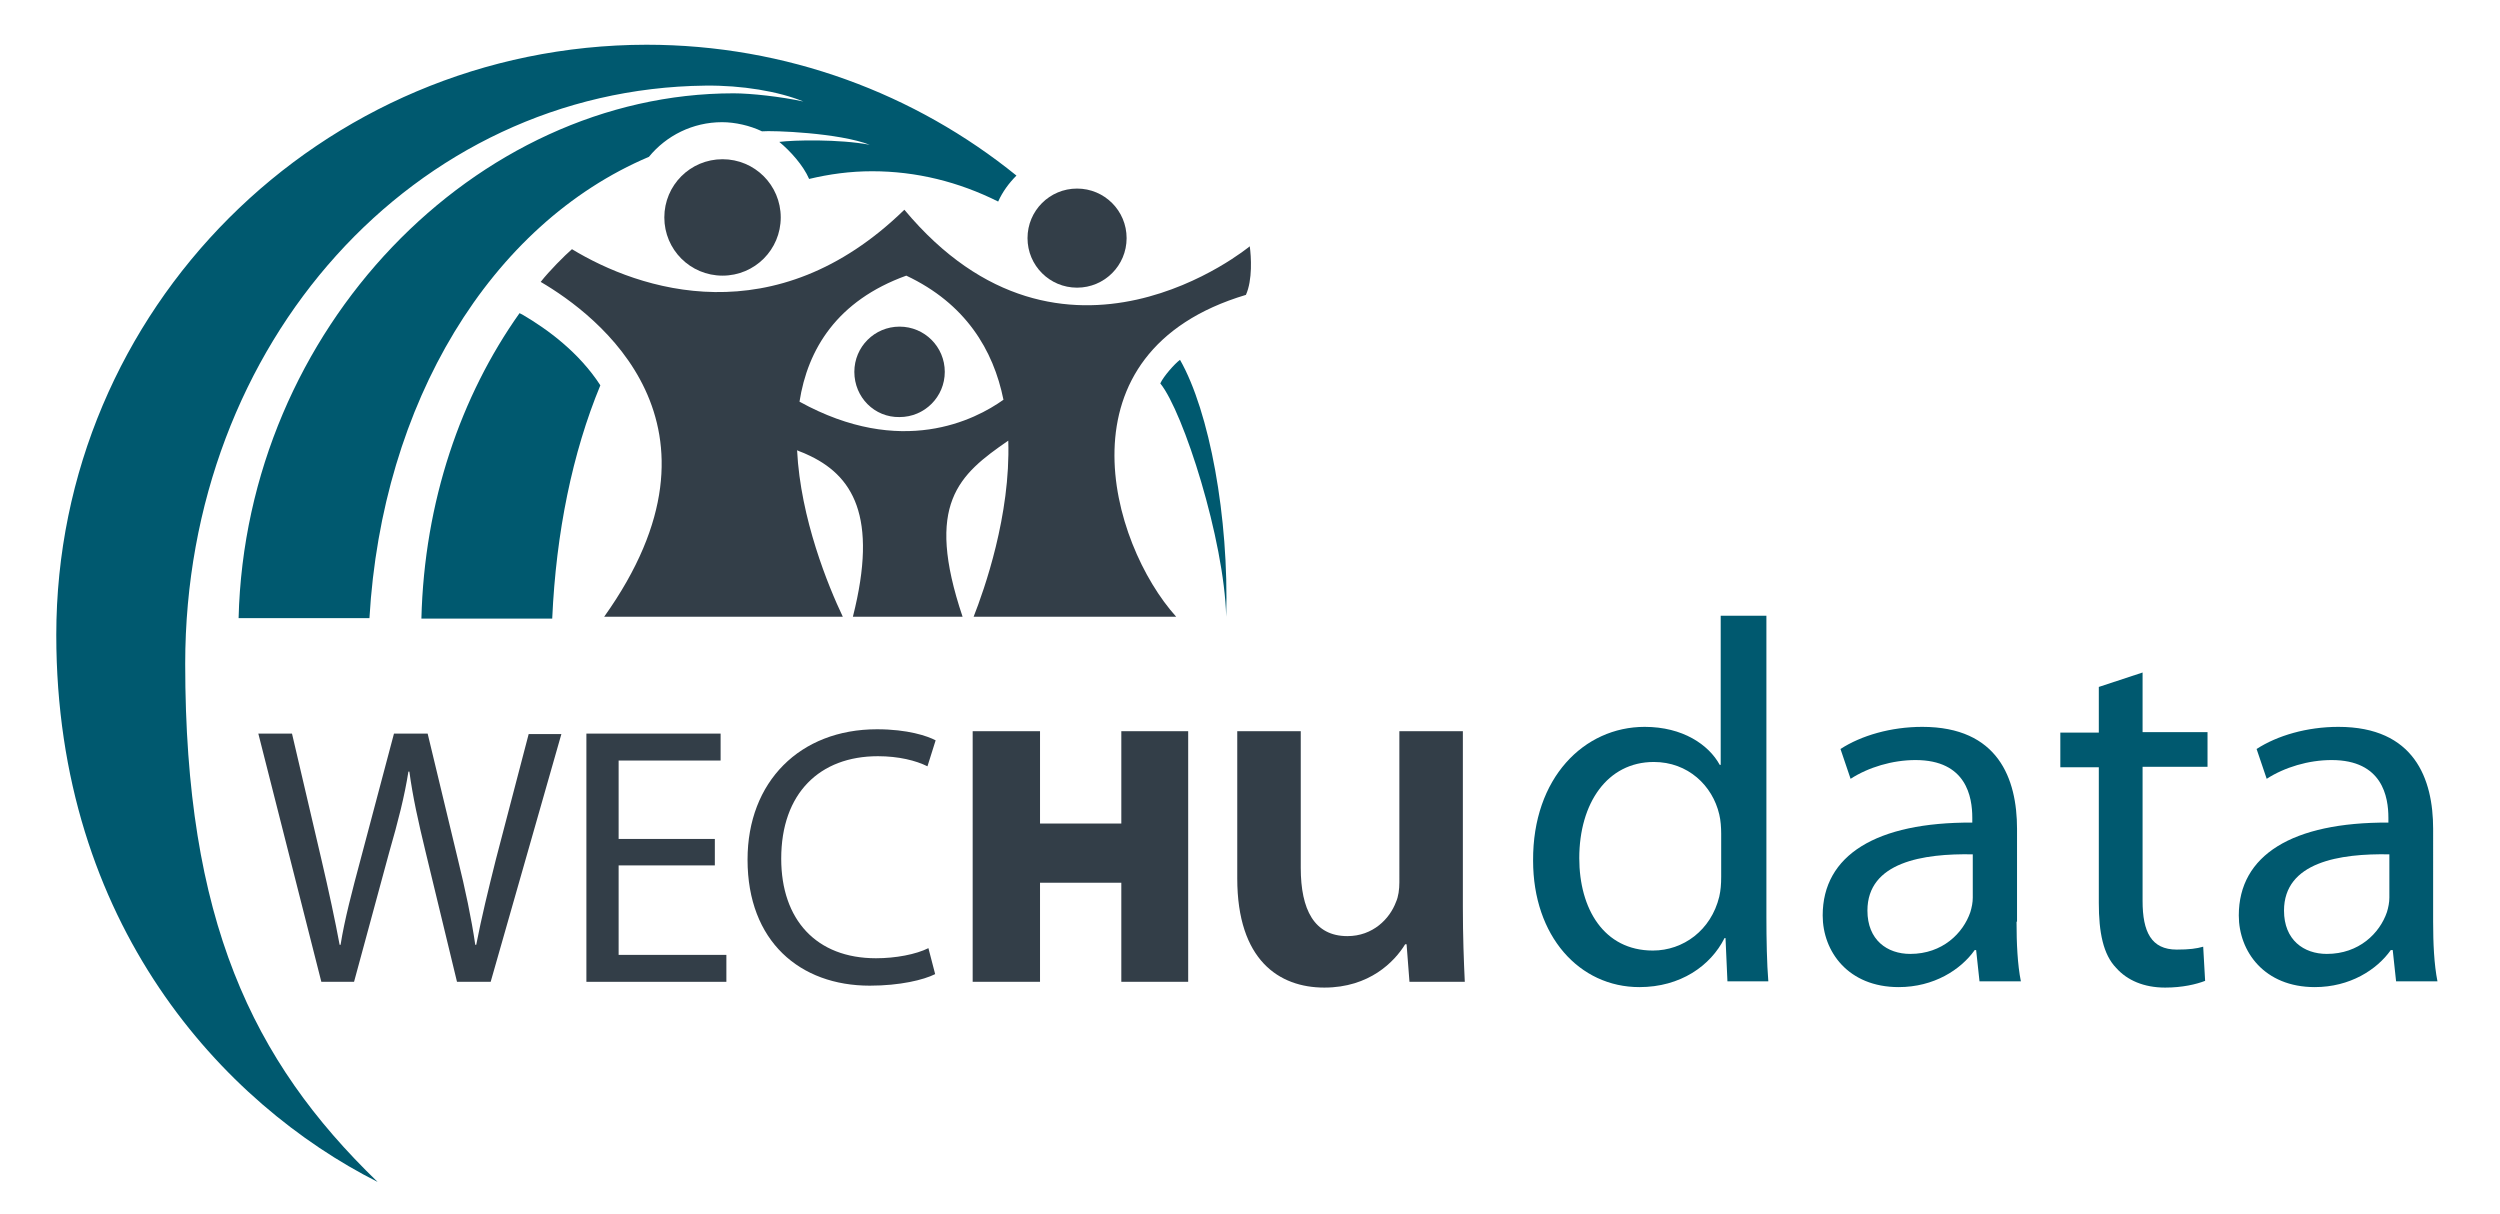
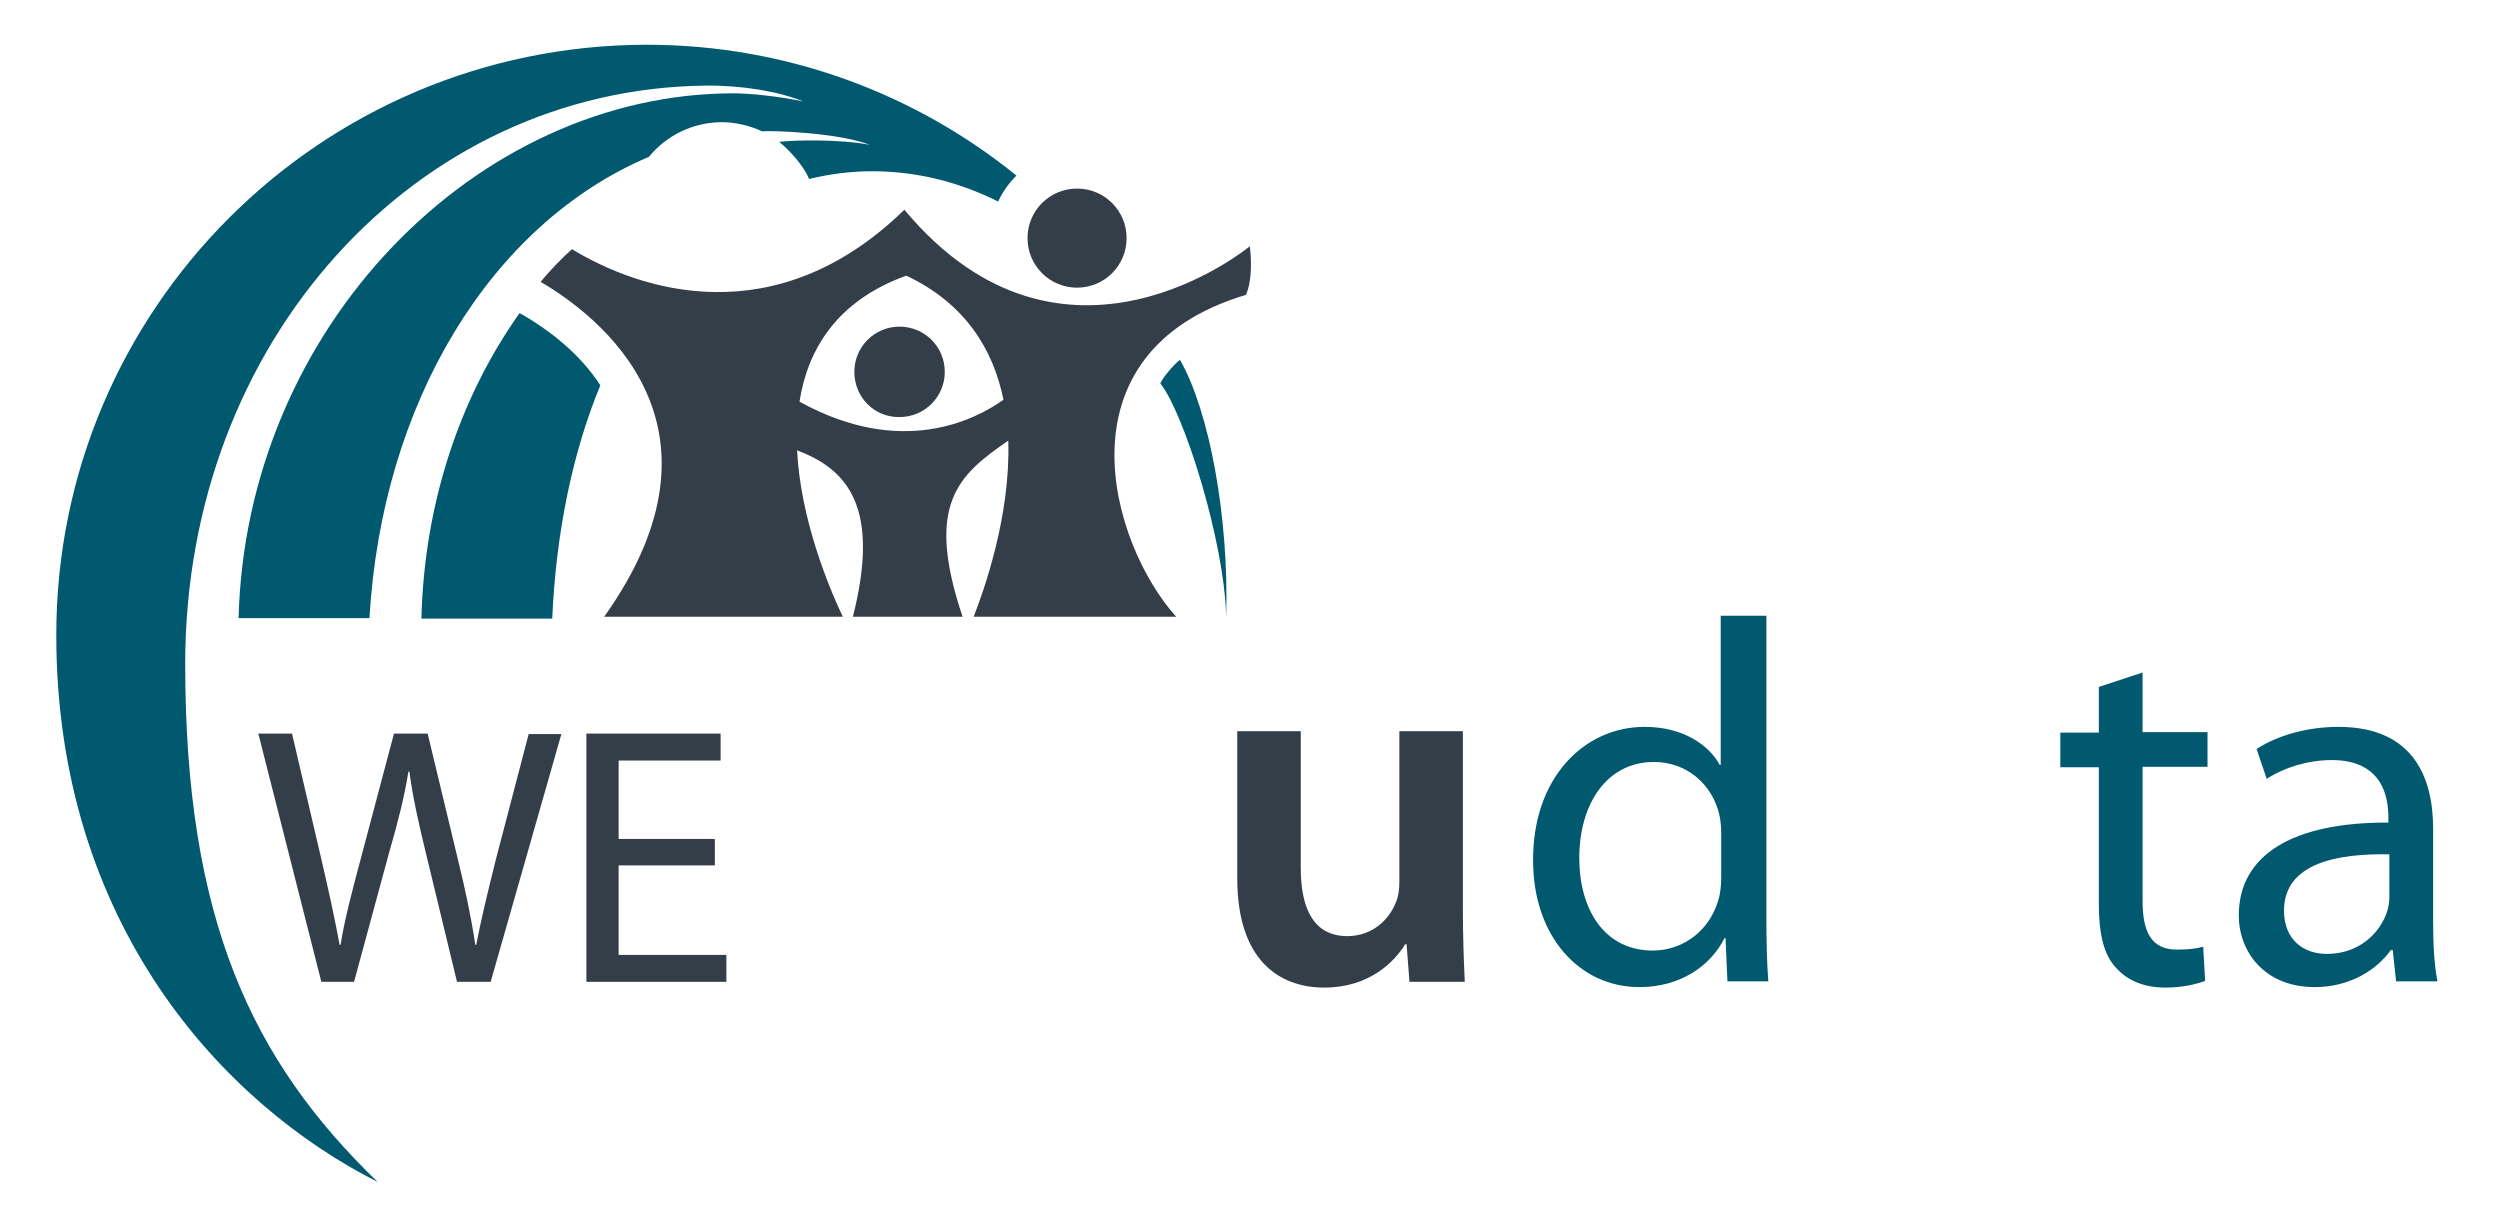
<svg xmlns="http://www.w3.org/2000/svg" version="1.1" id="Layer_1" x="0px" y="0px" viewBox="0 0 519.7 252.4" style="enable-background:new 0 0 519.7 252.4;" xml:space="preserve">
  <style type="text/css">
	.st0{fill:#333E48;}
	.st1{fill:#00596F;}
</style>
  <g>
    <g>
      <g>
        <path class="st0" d="M66.8,204.1l-13.1-51.6h7l6.1,26.1c1.5,6.4,2.9,12.9,3.8,17.8h0.2c0.8-5.1,2.4-11.2,4.2-17.9l6.9-26h7     l6.3,26.2c1.5,6.1,2.8,12.2,3.6,17.7h0.2c1.1-5.7,2.5-11.4,4.1-17.8l6.8-26h6.8L102,204.1h-7l-6.5-26.9     c-1.6-6.6-2.7-11.6-3.4-16.8h-0.2c-0.8,5.1-2.1,10.2-4,16.8l-7.3,26.9H66.8z" />
        <path class="st0" d="M148.6,179.9h-20v18.6H151v5.6h-29.1v-51.6h27.9v5.6h-21.2v16.3h20V179.9z" />
-         <path class="st0" d="M194.4,202.5c-2.4,1.2-7.3,2.4-13.6,2.4c-14.5,0-25.4-9.2-25.4-26.2c0-16.2,10.9-27.1,26.9-27.1     c6.4,0,10.5,1.4,12.2,2.3l-1.7,5.4c-2.4-1.2-6-2.1-10.3-2.1c-12.1,0-20.1,7.7-20.1,21.3c0,12.7,7.3,20.7,19.7,20.7     c4.1,0,8.3-0.8,10.9-2.1L194.4,202.5z" />
-         <path class="st0" d="M216.2,152v19.2h16.9V152H247v52.1h-13.9v-20.6h-16.9v20.6h-14V152H216.2z" />
        <path class="st0" d="M304.1,188.5c0,6.2,0.2,11.3,0.4,15.6H293l-0.6-7.8h-0.3c-2.2,3.6-7.4,9-16.8,9c-9.4,0-18.1-5.7-18.1-22.7     V152h13.2v28.4c0,8.7,2.8,14.2,9.7,14.2c5.3,0,8.8-3.6,10.1-7.1c0.5-1.1,0.7-2.6,0.7-4.1V152h13.2V188.5z" />
      </g>
      <g>
        <g>
          <g>
            <path class="st0" d="M112.4,58.6c11.8,6.9,41.7,29.6,13.2,69.6h49.6c-3-6.3-8.8-20.4-9.5-34.6c0.6,0.3,1.3,0.5,1.9,0.8       c9.7,4.3,15,12.9,9.7,33.8h22.8c-7.9-23.5-0.8-29.5,9.5-36.6c0.5,15.5-5,31-7.2,36.6h42.1c-13.7-15.2-25.3-55,14.5-66.9       c1.4-3.1,1.1-8,0.8-10.1c0,0-38.7,32.1-71.8-7.6c-26.9,26.2-55.1,16.7-69.1,8.2C117.4,53.1,114.2,56.3,112.4,58.6z M188.4,57.3       c12.3,5.8,18.1,15.4,20.2,25.8c-5.9,4.2-21.2,12.1-42.4,0.4C167.9,72.6,174,62.5,188.4,57.3z" />
          </g>
        </g>
-         <path class="st0" d="M138.1,45.2c0-6.7,5.4-12.1,12.1-12.1c6.7,0,12.1,5.4,12.1,12.1c0,6.7-5.4,12.1-12.1,12.1     C143.5,57.3,138.1,51.9,138.1,45.2z" />
        <path class="st0" d="M213.6,49.5c0-5.7,4.6-10.3,10.3-10.3c5.7,0,10.3,4.6,10.3,10.3c0,5.7-4.6,10.3-10.3,10.3     C218.2,59.8,213.6,55.2,213.6,49.5z" />
        <path class="st0" d="M177.6,77.3c0-5.2,4.2-9.4,9.4-9.4c5.2,0,9.4,4.2,9.4,9.4c0,5.2-4.2,9.4-9.4,9.4     C181.8,86.8,177.6,82.6,177.6,77.3z" />
      </g>
      <g>
        <g>
          <path class="st1" d="M76.8,128.5c2.6-44.7,25.1-81.9,58.1-95.9c3.6-4.4,9.1-7.2,15.2-7.2c2.7,0,5.8,0.7,8.3,1.9      c2.2-0.2,16,0.3,22.4,2.8c-6.3-1.2-15.8-1-18.8-0.6c2.3,1.9,5,4.9,6.2,7.7c4.2-1,8.5-1.6,13.1-1.6c9.2,0,18,2.2,26.2,6.3      c0.9-2,2.2-3.8,3.8-5.4c-21-17-47.8-27.2-76.9-27.2C66.6,9.4,11.7,64.3,11.7,132c0,60.1,34.7,97.5,66.8,113.7      c-26.2-25.3-40-54.6-40-107.7c0-66.9,47.8-119.5,108.1-120.2c7.6-0.1,15.3,1.2,20.4,3.3c-4.6-1-10.9-1.7-14.5-1.7      C99,19.4,51.1,68.2,49.6,128.5L76.8,128.5z" />
          <path class="st1" d="M114.8,128.5c0.8-17.8,4.2-34.4,10-48.4c-4.4-6.8-10.9-11.6-16.2-14.7l-0.6-0.3      c-12.2,17.2-19.8,39.2-20.4,63.5H114.8z" />
        </g>
        <path class="st1" d="M245.3,74.8c6.1,10.7,10.2,32.7,9.6,53.4c-0.4-16-8.9-42.6-13.7-48.5C241.9,78.2,244.2,75.6,245.3,74.8z" />
      </g>
    </g>
  </g>
  <g>
    <path class="st1" d="M367.2,128v62.6c0,4.6,0.1,9.8,0.4,13.4h-8.5l-0.4-9h-0.2c-2.9,5.8-9.2,10.2-17.7,10.2   c-12.5,0-22.1-10.6-22.1-26.3c-0.1-17.2,10.6-27.8,23.2-27.8c7.9,0,13.3,3.7,15.6,7.9h0.2V128H367.2z M357.8,173.3   c0-1.2-0.1-2.8-0.4-4c-1.4-6-6.5-10.9-13.6-10.9c-9.7,0-15.5,8.6-15.5,20c0,10.5,5.1,19.2,15.3,19.2c6.3,0,12.1-4.2,13.8-11.2   c0.3-1.3,0.4-2.6,0.4-4.1V173.3z" />
-     <path class="st1" d="M419.2,191.6c0,4.5,0.2,8.9,0.9,12.4h-8.6l-0.7-6.5h-0.3c-2.9,4.1-8.5,7.7-15.8,7.7   c-10.5,0-15.8-7.4-15.8-14.9c0-12.5,11.1-19.4,31.1-19.3V170c0-4.3-1.2-12-11.8-12c-4.8,0-9.8,1.5-13.5,3.9l-2.1-6.2   c4.3-2.8,10.5-4.6,17-4.6c15.8,0,19.7,10.8,19.7,21.2V191.6z M410.1,177.6c-10.3-0.2-21.9,1.6-21.9,11.7c0,6.1,4.1,9,8.9,9   c6.7,0,11-4.3,12.5-8.7c0.3-1,0.5-2,0.5-3V177.6z" />
    <path class="st1" d="M445.4,139.8v12.4h13.5v7.2h-13.5v27.9c0,6.4,1.8,10.1,7.1,10.1c2.6,0,4.1-0.2,5.5-0.6l0.4,7.1   c-1.8,0.7-4.7,1.4-8.3,1.4c-4.4,0-7.9-1.5-10.2-4.1c-2.7-2.8-3.6-7.4-3.6-13.5v-28.2h-8v-7.2h8v-9.5L445.4,139.8z" />
    <path class="st1" d="M505.8,191.6c0,4.5,0.2,8.9,0.9,12.4h-8.6l-0.7-6.5H497c-2.9,4.1-8.5,7.7-15.8,7.7c-10.5,0-15.8-7.4-15.8-14.9   c0-12.5,11.1-19.4,31.1-19.3V170c0-4.3-1.2-12-11.8-12c-4.8,0-9.8,1.5-13.5,3.9l-2.1-6.2c4.3-2.8,10.5-4.6,17-4.6   c15.8,0,19.7,10.8,19.7,21.2V191.6z M496.7,177.6c-10.3-0.2-21.9,1.6-21.9,11.7c0,6.1,4.1,9,8.9,9c6.7,0,11-4.3,12.5-8.7   c0.3-1,0.5-2,0.5-3V177.6z" />
  </g>
</svg>